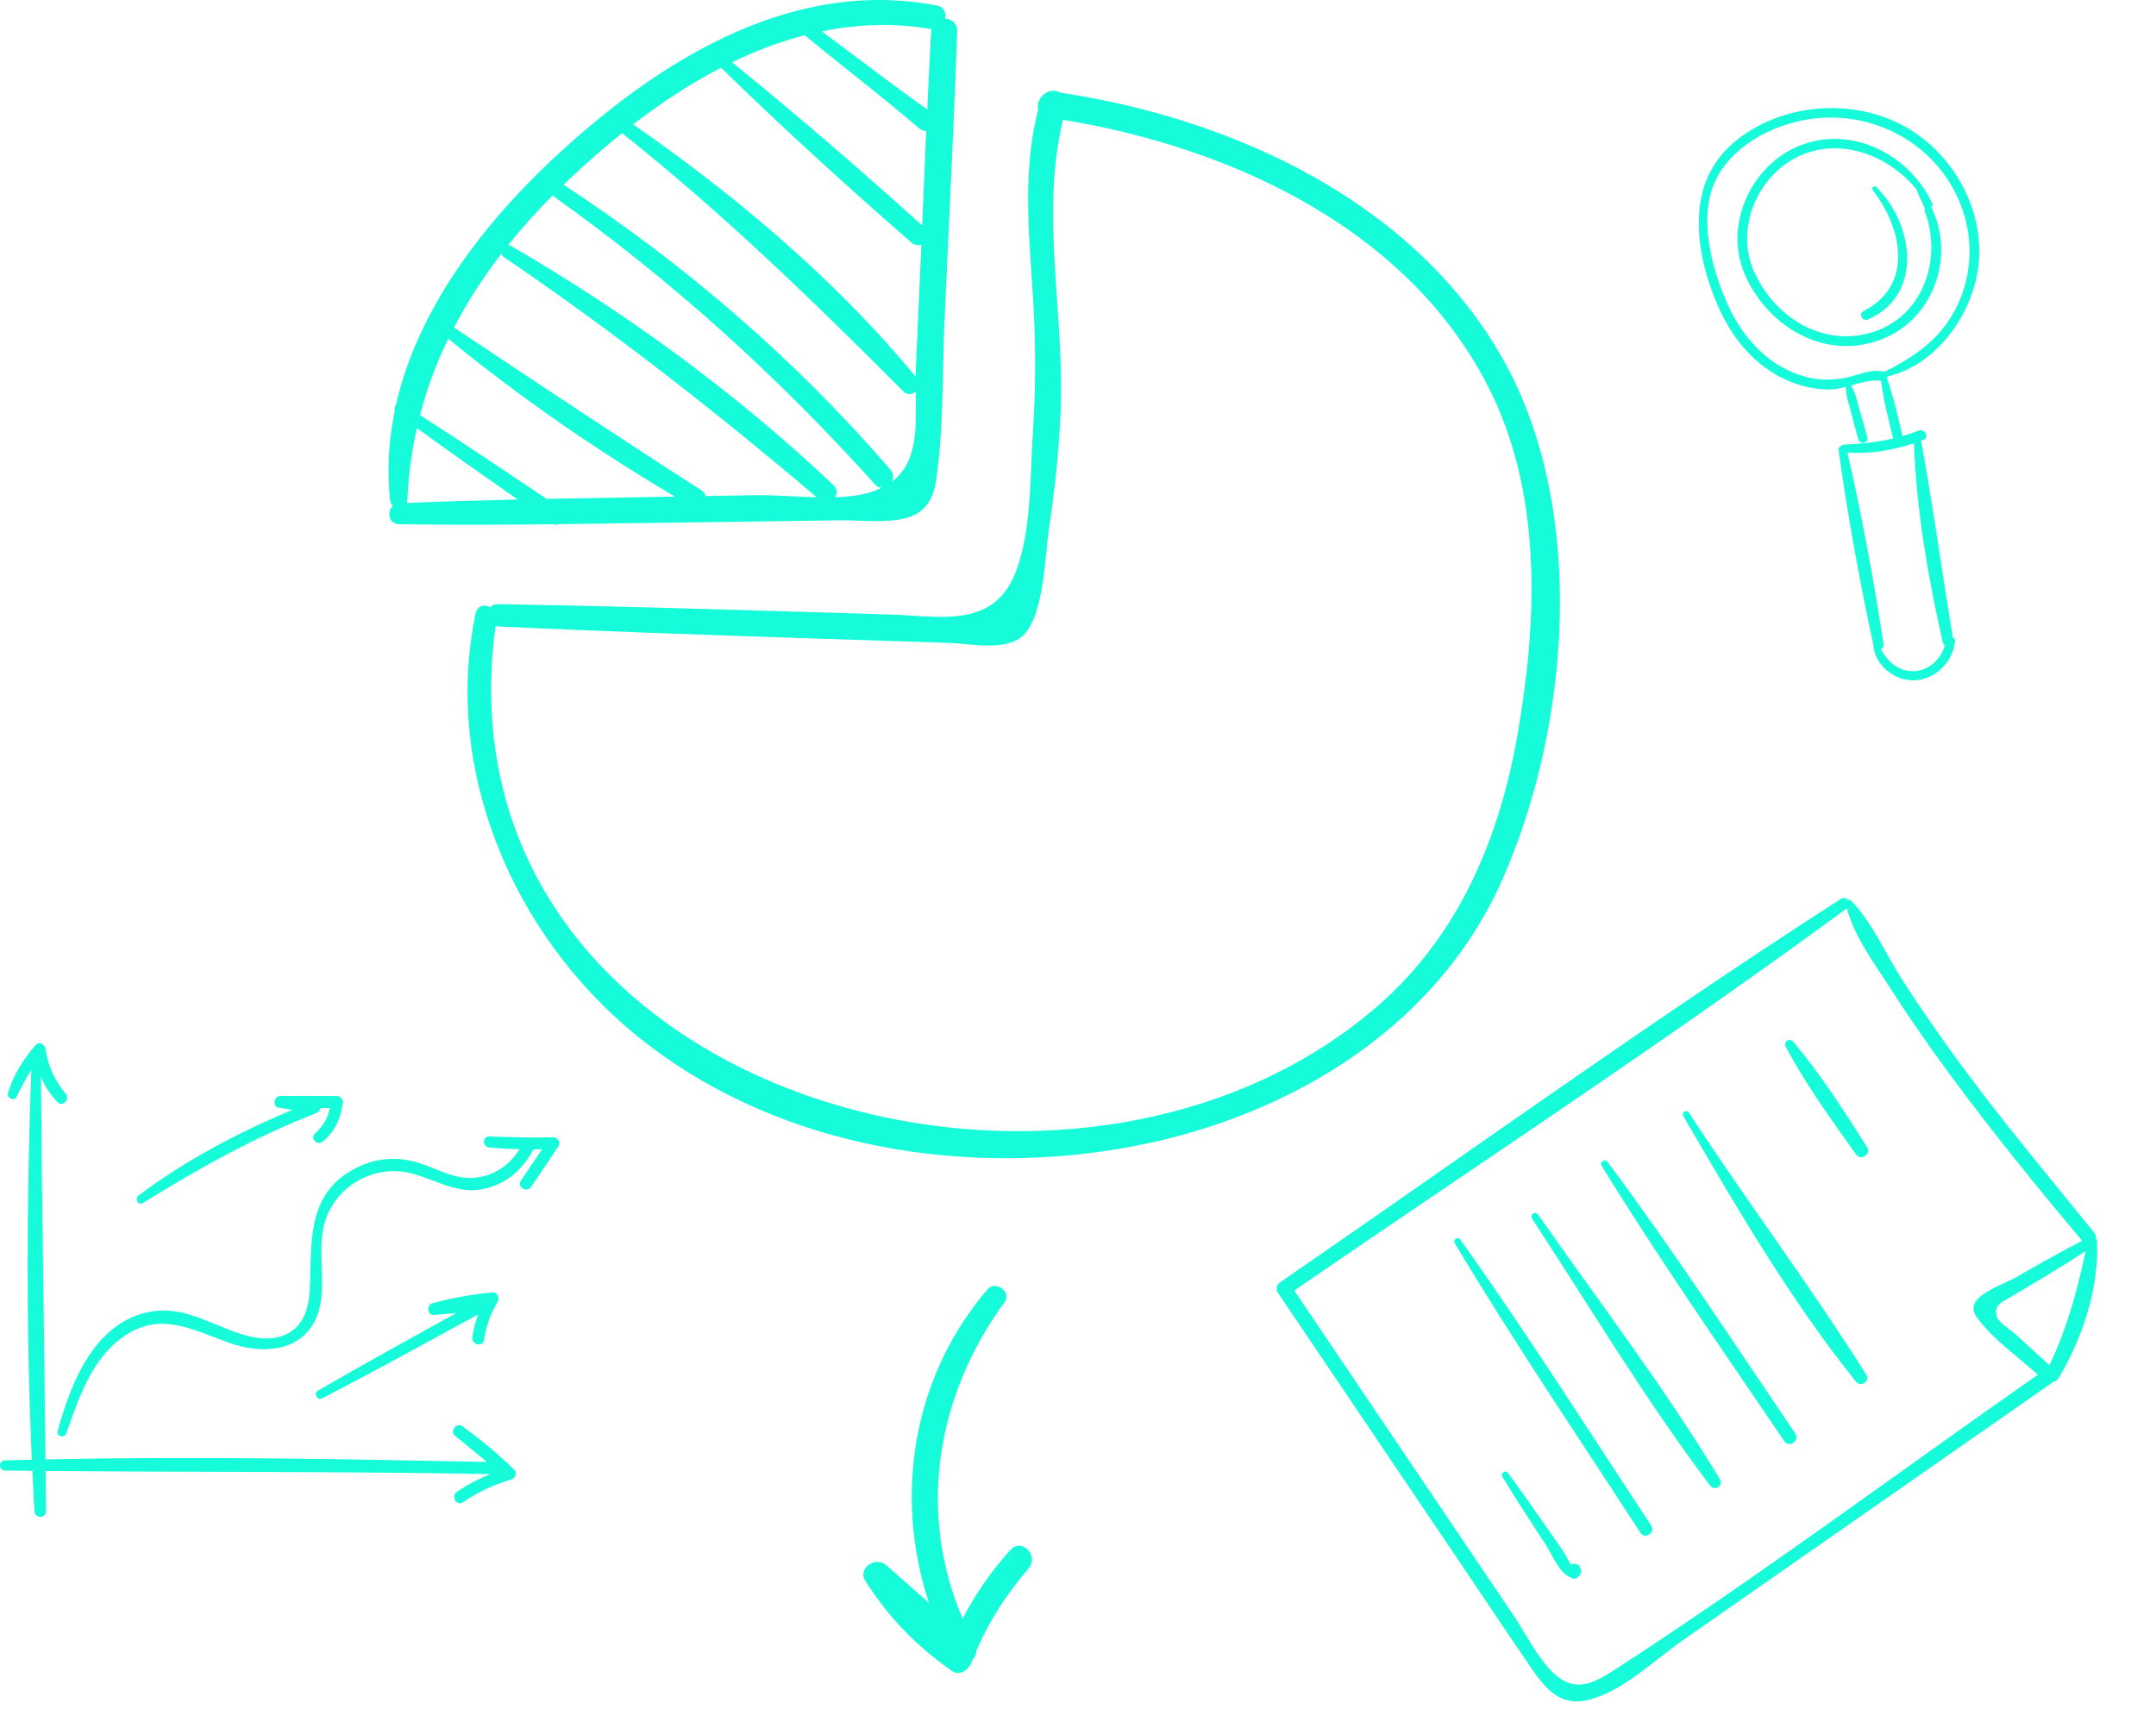
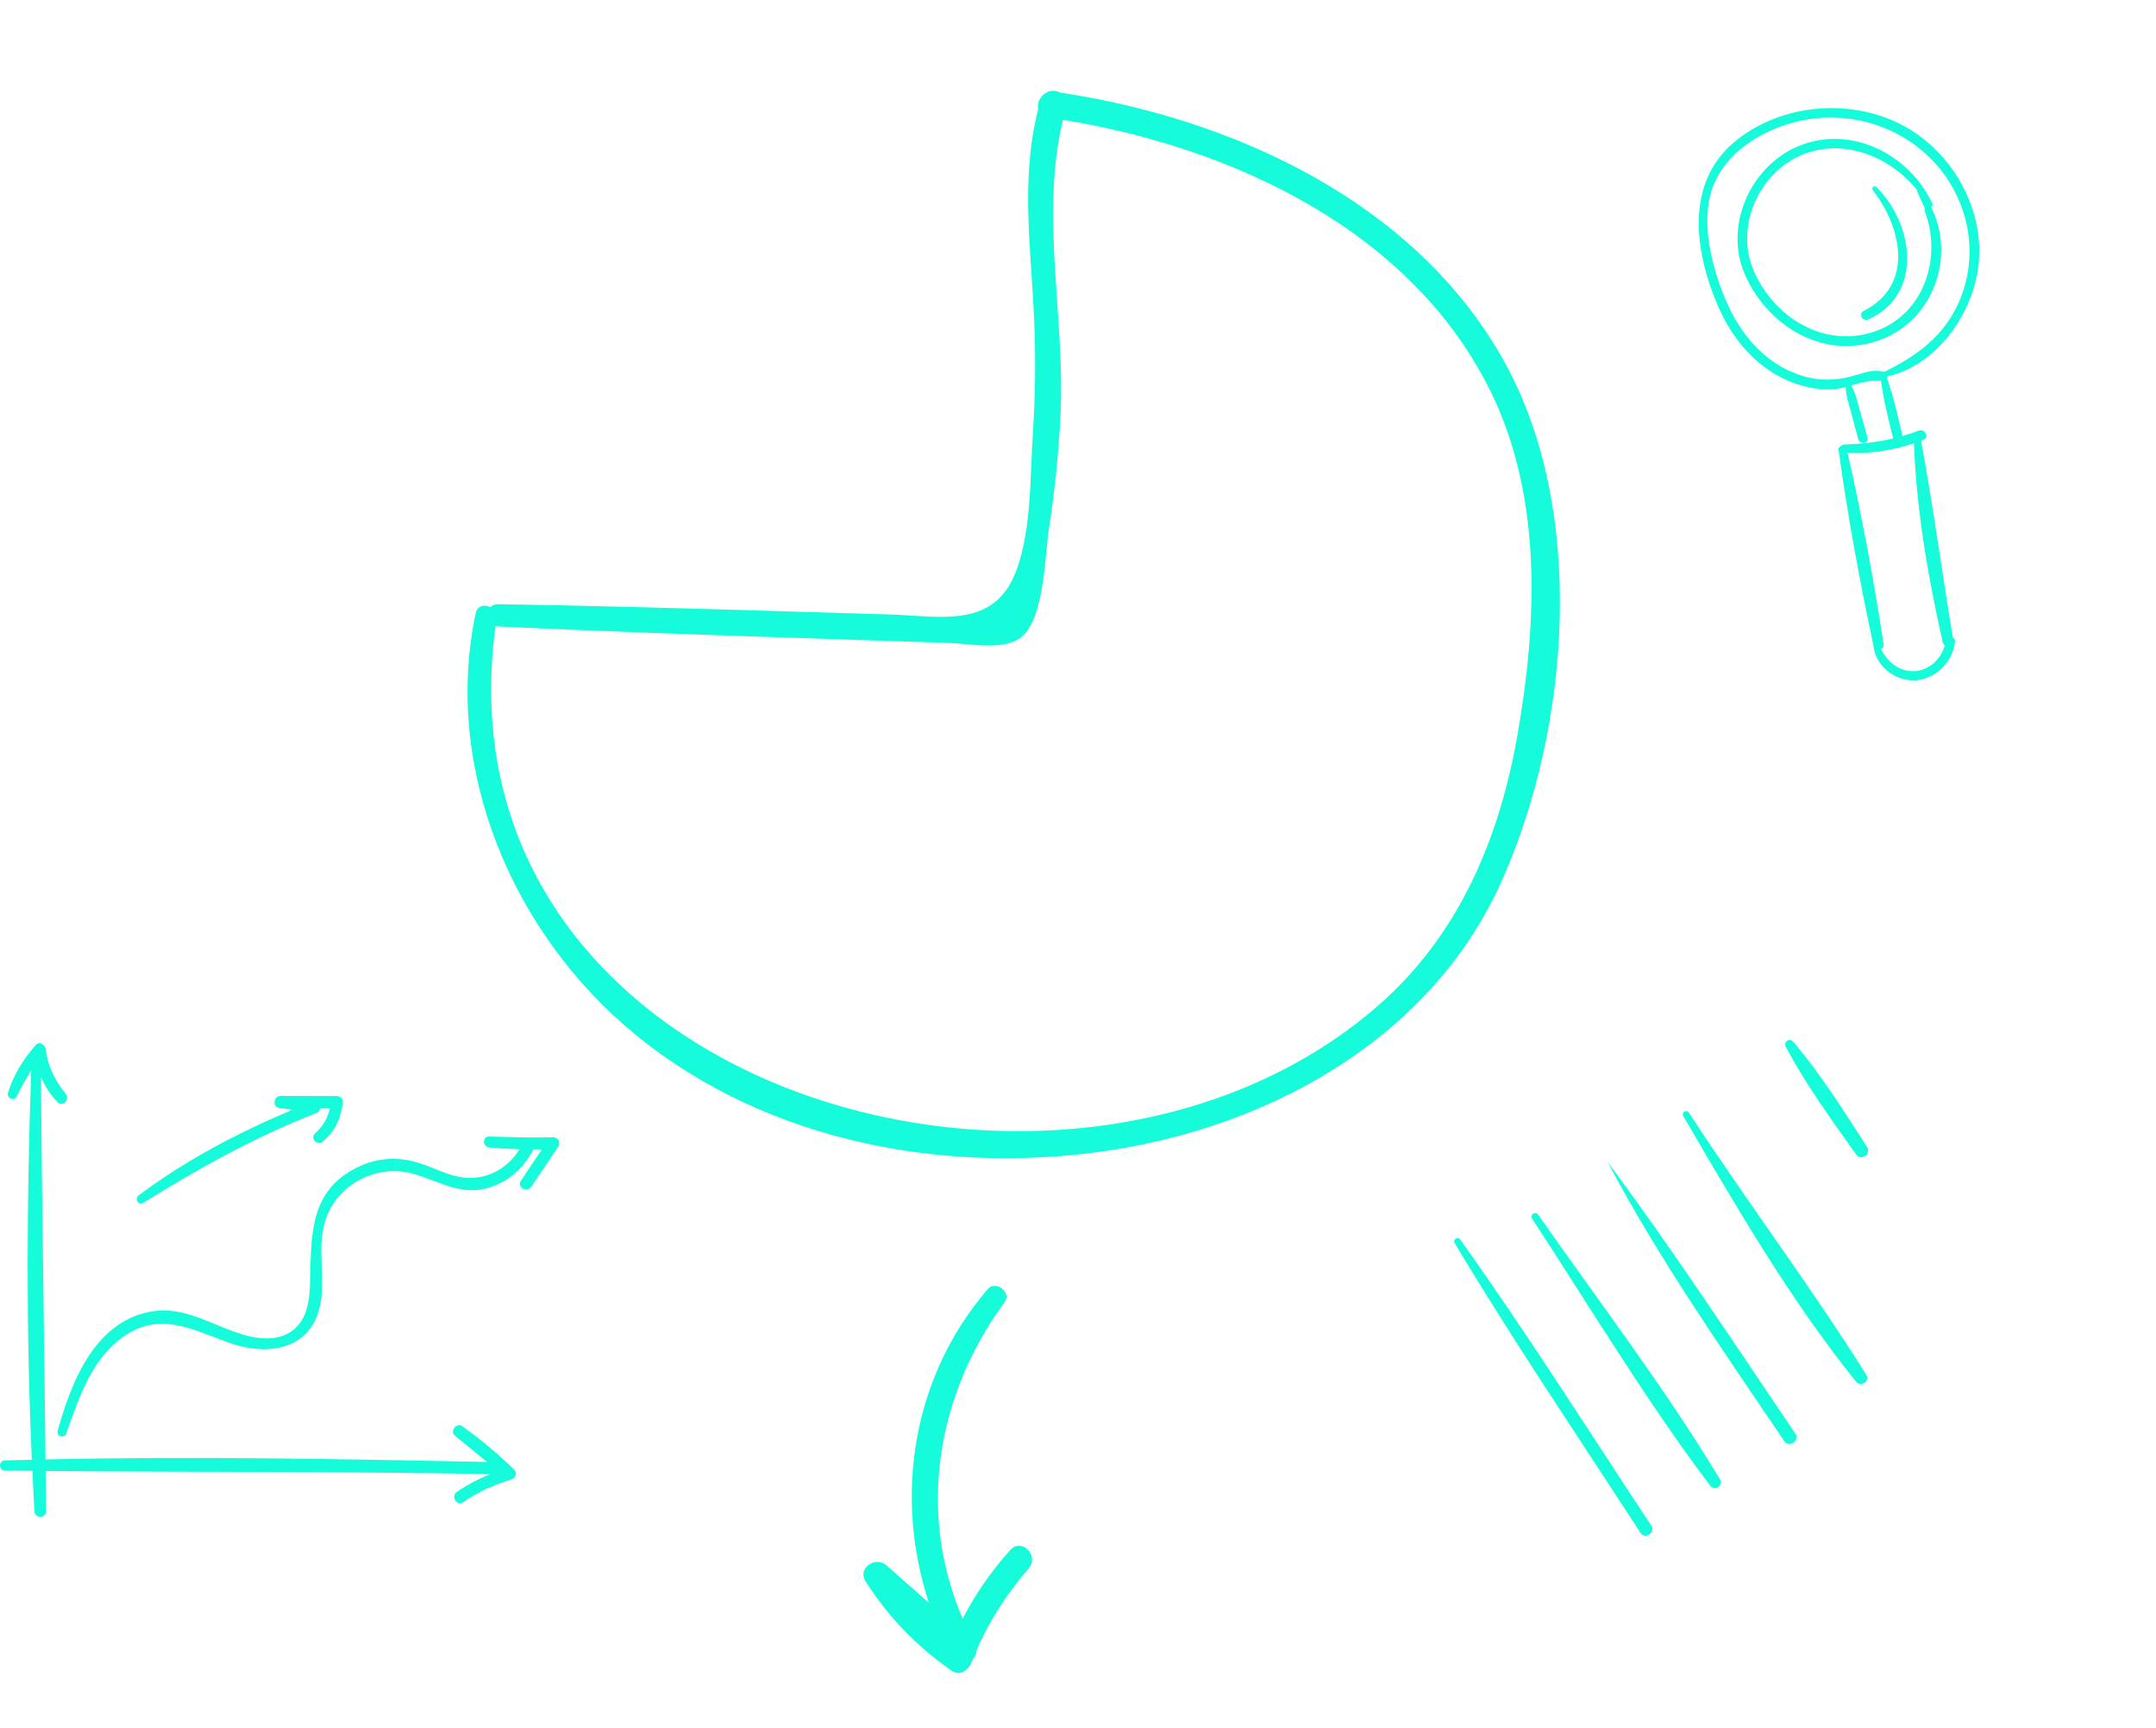
<svg xmlns="http://www.w3.org/2000/svg" width="131" height="105" viewBox="0 0 131 105" fill="none">
  <path d="M91.321 21.827C85.909 12.235 74.925 7.211 64.423 5.627C64.125 5.467 63.729 5.472 63.466 5.707C63.151 5.919 63.003 6.318 63.082 6.644C61.998 10.858 62.644 15.054 62.833 19.367C62.935 21.697 62.911 24.035 62.756 26.361C62.578 29.033 62.693 32.695 61.546 35.152C60.138 38.168 56.945 37.431 54.097 37.343C51.449 37.261 48.8 37.184 46.151 37.104C40.855 36.945 35.559 36.8 30.26 36.716C30.054 36.712 29.9 36.787 29.791 36.899C29.455 36.716 29.003 36.783 28.9 37.274C26.899 46.808 31.178 56.777 38.6 62.867C46.669 69.487 57.791 71.502 67.926 69.825C77.698 68.208 87.114 62.824 91.262 53.501C95.408 44.186 96.452 30.922 91.321 21.827ZM83.671 61.166C64.801 77.506 26.262 66.323 30.111 38.034C30.161 38.047 30.204 38.069 30.26 38.071C36.518 38.368 42.779 38.577 49.04 38.787C51.929 38.883 54.819 38.98 57.708 39.071C58.896 39.109 61.068 39.588 62.114 38.666C63.459 37.481 63.494 33.671 63.731 32.141C64.098 29.765 64.343 27.367 64.446 24.965C64.693 19.16 63.195 12.975 64.589 7.282C74.98 8.976 85.923 14.086 90.671 23.999C93.711 30.344 93.391 37.865 92.208 44.637C91.099 50.977 88.63 56.872 83.671 61.166Z" fill="#16FBD9" />
-   <path d="M57.425 1.136C57.506 0.794 57.372 0.423 56.919 0.336C48.355 -1.317 40.553 3.379 34.391 8.923C29.8 13.052 25.442 18.47 24.062 24.595C23.983 24.688 23.951 24.821 23.99 24.947C23.628 26.71 23.5 28.526 23.702 30.39C23.719 30.543 23.785 30.659 23.874 30.742C23.487 31.078 23.606 31.847 24.262 31.858C27.388 31.906 30.516 31.892 33.644 31.858C33.76 31.9 33.869 31.898 33.966 31.854C36.702 31.822 39.436 31.778 42.17 31.743C45.155 31.706 48.14 31.66 51.125 31.616C52.392 31.597 54.708 31.928 55.84 31.131C56.791 30.462 56.868 29.349 56.994 28.297C57.338 25.413 57.257 22.401 57.387 19.497C57.65 13.631 57.959 7.764 58.158 1.896C58.174 1.394 57.809 1.146 57.425 1.136ZM56.527 1.758C56.558 1.763 56.583 1.754 56.611 1.756C56.601 1.803 56.578 1.842 56.576 1.895C56.489 3.479 56.415 5.063 56.342 6.648C54.17 5.119 52.073 3.483 49.936 1.906C52.068 1.471 54.27 1.376 56.527 1.758ZM24.713 30.568C24.732 30.514 24.75 30.459 24.752 30.39C24.814 28.875 25.017 27.42 25.333 26.015C27.355 27.485 29.405 28.921 31.453 30.354C29.205 30.405 26.958 30.469 24.713 30.568ZM39.184 30.209C37.195 30.245 35.206 30.278 33.216 30.317C30.657 28.609 28.107 26.883 25.519 25.221C25.939 23.605 26.518 22.06 27.237 20.582C31.535 24.11 36.218 27.343 41.007 30.178C40.399 30.189 39.792 30.199 39.184 30.209ZM45.901 30.092C44.888 30.108 43.877 30.127 42.865 30.144C42.836 30.01 42.759 29.882 42.61 29.787C37.554 26.548 32.576 23.229 27.583 19.9C28.399 18.336 29.367 16.845 30.465 15.421C30.492 15.497 30.537 15.569 30.62 15.625C37.27 20.148 43.502 25.021 49.628 30.222C48.349 30.191 47.045 30.073 45.901 30.092ZM52.616 29.989C52.03 30.134 51.392 30.194 50.735 30.218C50.879 30.008 50.902 29.729 50.654 29.494C44.783 23.915 38.027 18.988 31.025 14.931C30.976 14.903 30.93 14.89 30.883 14.882C31.722 13.839 32.628 12.833 33.594 11.861C33.626 11.909 33.665 11.955 33.719 11.993C40.891 17.098 47.296 22.914 53.179 29.451C53.298 29.584 53.433 29.635 53.566 29.646C53.284 29.78 52.977 29.9 52.616 29.989ZM54.175 29.287C54.296 29.063 54.307 28.777 54.096 28.533C48.337 21.852 41.615 16.059 34.244 11.227C34.371 11.104 34.495 10.979 34.623 10.858C35.626 9.91 36.688 8.98 37.795 8.092C43.912 12.945 49.367 18.248 54.876 23.772C55.135 24.032 55.441 23.978 55.639 23.793C55.67 25.922 55.791 28.091 54.175 29.287ZM55.941 15.829L55.648 22.43C55.641 22.581 55.637 22.732 55.635 22.884C50.789 17.02 44.725 11.894 38.47 7.56C40.151 6.264 41.939 5.085 43.811 4.116C47.553 7.767 51.45 11.312 55.386 14.749C55.576 14.915 55.792 14.929 55.982 14.866C55.969 15.187 55.955 15.508 55.941 15.829ZM56.032 13.7C52.271 10.309 48.416 6.971 44.478 3.783C45.91 3.091 47.39 2.529 48.908 2.136C48.924 2.155 48.932 2.175 48.953 2.193C51.237 4.072 53.599 5.866 55.842 7.795C55.987 7.92 56.137 7.959 56.279 7.955C56.193 9.869 56.114 11.785 56.032 13.7Z" fill="#16FBD9" />
  <path d="M62.507 95.301C61.145 96.9 60.138 98.442 59.323 100.311C59.324 100.52 59.24 100.705 59.102 100.844C59.073 100.916 59.042 100.984 59.014 101.056C58.841 101.498 58.297 101.864 57.831 101.538C55.682 100.033 54.009 98.304 52.592 96.097C52.077 95.295 53.197 94.541 53.856 95.122C54.718 95.882 55.579 96.642 56.44 97.401C54.309 90.92 55.432 83.654 60.02 78.336C60.497 77.783 61.484 78.525 61.043 79.126C56.871 84.819 55.736 91.935 58.49 98.364C59.273 96.863 60.218 95.483 61.394 94.187C62.08 93.429 63.157 94.537 62.507 95.301Z" fill="#16FBD9" />
-   <path d="M102.248 99.68L109.613 94.542C114.635 91.04 119.657 87.537 124.678 84.035C124.704 84.017 124.717 83.993 124.737 83.973C124.864 83.961 124.989 83.902 125.072 83.765C126.516 81.367 127.576 78.215 127.407 75.388C127.403 75.32 127.375 75.268 127.337 75.228C127.358 75.128 127.336 75.017 127.248 74.909C124.537 71.562 121.773 68.262 119.215 64.795C117.94 63.066 116.709 61.304 115.552 59.494C114.549 57.924 113.768 56.063 112.469 54.727C112.405 54.66 112.332 54.659 112.271 54.691C112.172 54.578 112.01 54.523 111.843 54.631C100.276 62.061 89.093 70.144 77.766 77.934C77.566 78.072 77.509 78.355 77.646 78.559C81.016 83.553 84.387 88.547 87.757 93.54C89.442 96.037 91.115 98.543 92.813 101.031C93.751 102.405 94.638 103.752 96.497 103.305C98.583 102.803 100.544 100.869 102.248 99.68ZM124.516 82.975C124.505 82.962 124.501 82.947 124.487 82.934C123.812 82.314 123.139 81.695 122.464 81.075C122.199 80.831 121.464 80.394 121.34 80.043C121.089 79.328 121.666 79.113 122.164 78.82C123.701 77.915 125.235 77.003 126.729 76.029C126.199 78.465 125.61 80.705 124.516 82.975ZM98.061 101.503C96.729 102.366 95.625 102.857 94.367 101.65C93.418 100.74 92.685 99.233 91.949 98.143C90.494 95.987 89.038 93.83 87.583 91.674C84.602 87.257 81.622 82.841 78.641 78.425C89.847 70.727 101.262 63.252 112.216 55.2C112.675 56.923 113.868 58.508 114.815 59.993C115.971 61.804 117.2 63.567 118.475 65.296C121.027 68.759 123.746 72.106 126.511 75.4C125.144 76.107 123.805 76.861 122.473 77.631C121.844 77.995 120.216 78.543 119.966 79.244C119.798 79.715 120.048 79.972 120.312 80.309C121.247 81.504 122.685 82.512 123.82 83.54C115.255 89.525 106.829 95.826 98.061 101.503Z" fill="#16FBD9" />
-   <path d="M95.914 95.816C96.047 95.655 96.087 95.562 96.047 95.355C96.019 95.208 95.935 95.077 95.776 95.048L95.683 95.031C95.582 95.013 95.499 95.037 95.436 95.083C95.255 94.714 95.006 94.3 94.954 94.224C94.573 93.67 94.189 93.118 93.802 92.567C93.084 91.546 92.372 90.517 91.627 89.515C91.469 89.302 91.148 89.519 91.285 89.746C92.132 91.142 93.031 92.511 93.924 93.877C94.353 94.535 94.769 95.703 95.59 95.929C95.703 95.96 95.841 95.903 95.914 95.816Z" fill="#16FBD9" />
  <path d="M100.33 92.709C96.498 86.9 92.768 80.991 88.725 75.325C88.574 75.114 88.26 75.329 88.392 75.551C91.965 81.526 95.887 87.312 99.676 93.152C99.953 93.579 100.611 93.134 100.33 92.709Z" fill="#16FBD9" />
  <path d="M104.503 89.886C101.158 84.347 97.166 79.106 93.454 73.807C93.291 73.574 92.934 73.816 93.089 74.054C96.631 79.468 100.013 85.122 103.913 90.285C104.19 90.651 104.741 90.279 104.503 89.886Z" fill="#16FBD9" />
-   <path d="M109.087 87.119C105.341 81.594 101.667 75.964 97.679 70.61C97.514 70.388 97.178 70.615 97.323 70.851C100.812 76.543 104.674 82.045 108.412 87.576C108.706 88.01 109.382 87.554 109.087 87.119Z" fill="#16FBD9" />
+   <path d="M109.087 87.119C105.341 81.594 101.667 75.964 97.679 70.61C100.812 76.543 104.674 82.045 108.412 87.576C108.706 88.01 109.382 87.554 109.087 87.119Z" fill="#16FBD9" />
  <path d="M113.39 83.532C109.991 78.116 106.106 72.968 102.611 67.604C102.47 67.387 102.154 67.608 102.281 67.827C105.473 73.308 108.783 79.004 112.765 83.955C113.066 84.329 113.652 83.949 113.39 83.532Z" fill="#16FBD9" />
  <path d="M113.442 69.699C112.064 67.546 110.617 65.256 108.961 63.309C108.732 63.04 108.343 63.303 108.508 63.616C109.701 65.876 111.289 68.07 112.776 70.15C113.077 70.571 113.722 70.135 113.442 69.699Z" fill="#16FBD9" />
  <path d="M31.234 89.293C31.139 89.201 31.04 89.112 30.944 89.021C30.93 89.003 30.919 88.985 30.899 88.969L30.81 88.896C29.948 88.092 29.044 87.351 28.081 86.665C27.744 86.425 27.312 86.977 27.636 87.242C28.287 87.775 28.938 88.308 29.59 88.841C20.657 88.661 11.698 88.493 2.763 88.689C2.686 80.938 2.547 73.186 2.487 65.434C2.725 65.997 3.055 66.519 3.486 66.969C3.809 67.308 4.275 66.813 3.99 66.465C3.339 65.668 2.907 64.794 2.775 63.765C2.74 63.49 2.389 63.248 2.162 63.511C1.428 64.361 0.794 65.339 0.484 66.429C0.398 66.733 0.862 66.946 1.007 66.649C1.283 66.086 1.566 65.549 1.897 65.039C1.623 72.892 1.581 80.842 1.934 88.708C1.389 88.722 0.843 88.731 0.298 88.747C-0.099 88.759 -0.1 89.361 0.298 89.365C0.855 89.372 1.412 89.376 1.968 89.382C2.007 90.201 2.045 91.02 2.093 91.837C2.119 92.284 2.798 92.293 2.795 91.837C2.789 91.021 2.778 90.205 2.771 89.389C11.776 89.469 20.781 89.412 29.788 89.58C29.084 89.864 28.42 90.211 27.765 90.654C27.375 90.919 27.743 91.557 28.137 91.29C29.06 90.665 29.998 90.219 31.072 89.907C31.334 89.832 31.435 89.489 31.234 89.293Z" fill="#16FBD9" />
  <path d="M33.62 69.11C32.32 69.149 31.028 69.102 29.729 69.065C29.293 69.052 29.31 69.691 29.729 69.732C30.34 69.791 30.954 69.822 31.569 69.837C30.967 70.794 30.031 71.458 28.867 71.568C27.605 71.687 26.62 71.037 25.466 70.674C24.239 70.287 22.989 70.34 21.816 70.888C18.745 72.325 18.92 75.11 18.837 78.022C18.805 79.16 18.618 80.424 17.498 81.031C16.363 81.647 14.955 81.214 13.851 80.784C12.399 80.219 10.965 79.451 9.355 79.676C5.809 80.172 4.327 83.959 3.503 86.961C3.41 87.301 3.907 87.428 4.024 87.105C4.795 84.981 5.509 82.69 7.41 81.294C9.659 79.643 11.634 80.781 13.904 81.594C16.389 82.484 19.091 81.978 19.504 79.01C19.714 77.501 19.318 75.913 19.695 74.424C20.28 72.118 22.718 70.712 25.002 71.305C26.533 71.704 27.82 72.621 29.466 72.235C30.787 71.926 31.806 71.039 32.408 69.846C32.583 69.847 32.758 69.846 32.932 69.845C32.502 70.48 32.07 71.115 31.647 71.755C31.387 72.149 32.013 72.506 32.276 72.122C32.836 71.306 33.383 70.48 33.933 69.656C34.086 69.428 33.885 69.102 33.62 69.11Z" fill="#16FBD9" />
  <path d="M20.466 66.604C19.325 66.603 18.183 66.601 17.042 66.6C16.643 66.599 16.525 67.257 16.944 67.319C17.22 67.36 17.496 67.401 17.772 67.442C14.48 68.817 11.281 70.503 8.427 72.64C8.159 72.841 8.397 73.287 8.696 73.101C12.091 70.991 15.506 69.09 19.238 67.632C19.36 67.585 19.446 67.465 19.48 67.337C19.668 67.338 19.856 67.338 20.044 67.338C19.919 67.951 19.617 68.467 19.134 68.882C18.826 69.205 19.286 69.649 19.619 69.367C20.39 68.711 20.712 67.959 20.834 66.972C20.858 66.774 20.646 66.604 20.466 66.604Z" fill="#16FBD9" />
-   <path d="M29.925 78.542C28.68 78.654 27.486 78.865 26.278 79.195C25.895 79.299 25.956 79.945 26.375 79.909C26.824 79.871 27.274 79.833 27.723 79.795C24.912 81.346 22.098 82.896 19.322 84.505C19.019 84.68 19.287 85.132 19.594 84.972C22.773 83.321 25.913 81.591 29.057 79.875C28.896 80.305 28.777 80.751 28.697 81.242C28.621 81.706 29.331 81.906 29.407 81.438C29.545 80.586 29.804 79.845 30.242 79.095C30.374 78.871 30.21 78.516 29.925 78.542Z" fill="#16FBD9" />
  <path d="M117.362 12.633C117.354 12.617 117.343 12.607 117.333 12.595C117.407 12.559 117.457 12.474 117.413 12.377C116.038 9.392 112.491 7.562 109.303 8.868C106.332 10.086 104.717 13.775 106.04 16.733C107.473 19.936 110.985 21.963 114.395 20.596C117.498 19.35 118.807 15.581 117.362 12.633ZM113.789 20.182C110.751 21.144 107.785 19.257 106.562 16.464C105.39 13.787 106.874 10.455 109.566 9.377C112.063 8.378 114.897 9.545 116.499 11.578C116.485 11.596 116.476 11.618 116.489 11.646C116.643 11.987 116.796 12.328 116.956 12.666C116.934 12.719 116.926 12.779 116.951 12.845C118.038 15.723 116.872 19.205 113.789 20.182Z" fill="#16FBD9" />
  <path d="M118.786 38.985C118.798 38.858 118.74 38.778 118.658 38.738C117.99 34.763 117.46 30.742 116.724 26.782C116.773 26.763 116.823 26.747 116.871 26.728C117.249 26.58 116.957 26.023 116.582 26.168C116.255 26.294 115.926 26.401 115.596 26.496C115.324 25.331 115.064 24.129 114.658 23.002C114.677 22.962 114.688 22.918 114.691 22.873C117.862 22.139 120.141 18.702 120.257 15.57C120.385 12.086 118.201 8.72 115.021 7.331C111.904 5.969 107.946 6.444 105.335 8.667C102.362 11.197 102.984 15.372 104.39 18.608C105.236 20.556 106.642 22.273 108.623 23.129C109.419 23.473 110.28 23.672 111.15 23.668C111.488 23.666 111.824 23.599 112.159 23.512C112.137 24.011 112.329 24.512 112.455 24.991C112.605 25.561 112.749 26.133 112.912 26.699C113.012 27.045 113.558 26.936 113.465 26.582C113.315 26.012 113.146 25.447 112.983 24.88C112.842 24.393 112.752 23.851 112.47 23.427C113.081 23.255 113.688 23.069 114.293 23.145C114.441 24.319 114.749 25.497 115.029 26.645C114.063 26.872 113.078 26.983 112.062 27.012C111.988 27.015 111.93 27.043 111.888 27.085C111.782 27.12 111.695 27.217 111.715 27.361C112.26 31.312 112.991 35.295 113.826 39.195C113.904 40.391 115.059 41.347 116.242 41.345C117.544 41.342 118.664 40.26 118.786 38.985ZM114.505 22.592C114.502 22.592 114.501 22.59 114.499 22.59C113.87 22.471 113.499 22.566 112.865 22.765C111.807 23.098 110.781 23.184 109.694 22.892C107.519 22.308 105.945 20.593 105.022 18.602C104.141 16.704 103.388 13.981 103.908 11.889C104.498 9.515 106.775 8.017 109.024 7.429C113.029 6.382 117.319 8.291 119.001 12.119C119.938 14.251 119.899 16.69 118.827 18.766C117.862 20.633 116.328 21.682 114.505 22.592ZM116.166 40.786C115.298 40.757 114.671 40.175 114.294 39.458C114.397 39.4 114.47 39.289 114.447 39.138C113.852 35.257 113.132 31.337 112.256 27.507C113.632 27.595 114.991 27.376 116.292 26.938C116.439 30.959 117.155 35.112 118.039 39.023C118.061 39.117 118.111 39.18 118.173 39.22C117.907 40.102 117.139 40.819 116.166 40.786Z" fill="#16FBD9" />
  <path d="M114.011 11.369C113.875 11.236 113.679 11.42 113.795 11.568C115.56 13.818 116.315 17.342 113.238 18.892C112.899 19.063 113.165 19.565 113.508 19.413C116.913 17.906 116.259 13.562 114.011 11.369Z" fill="#16FBD9" />
</svg>